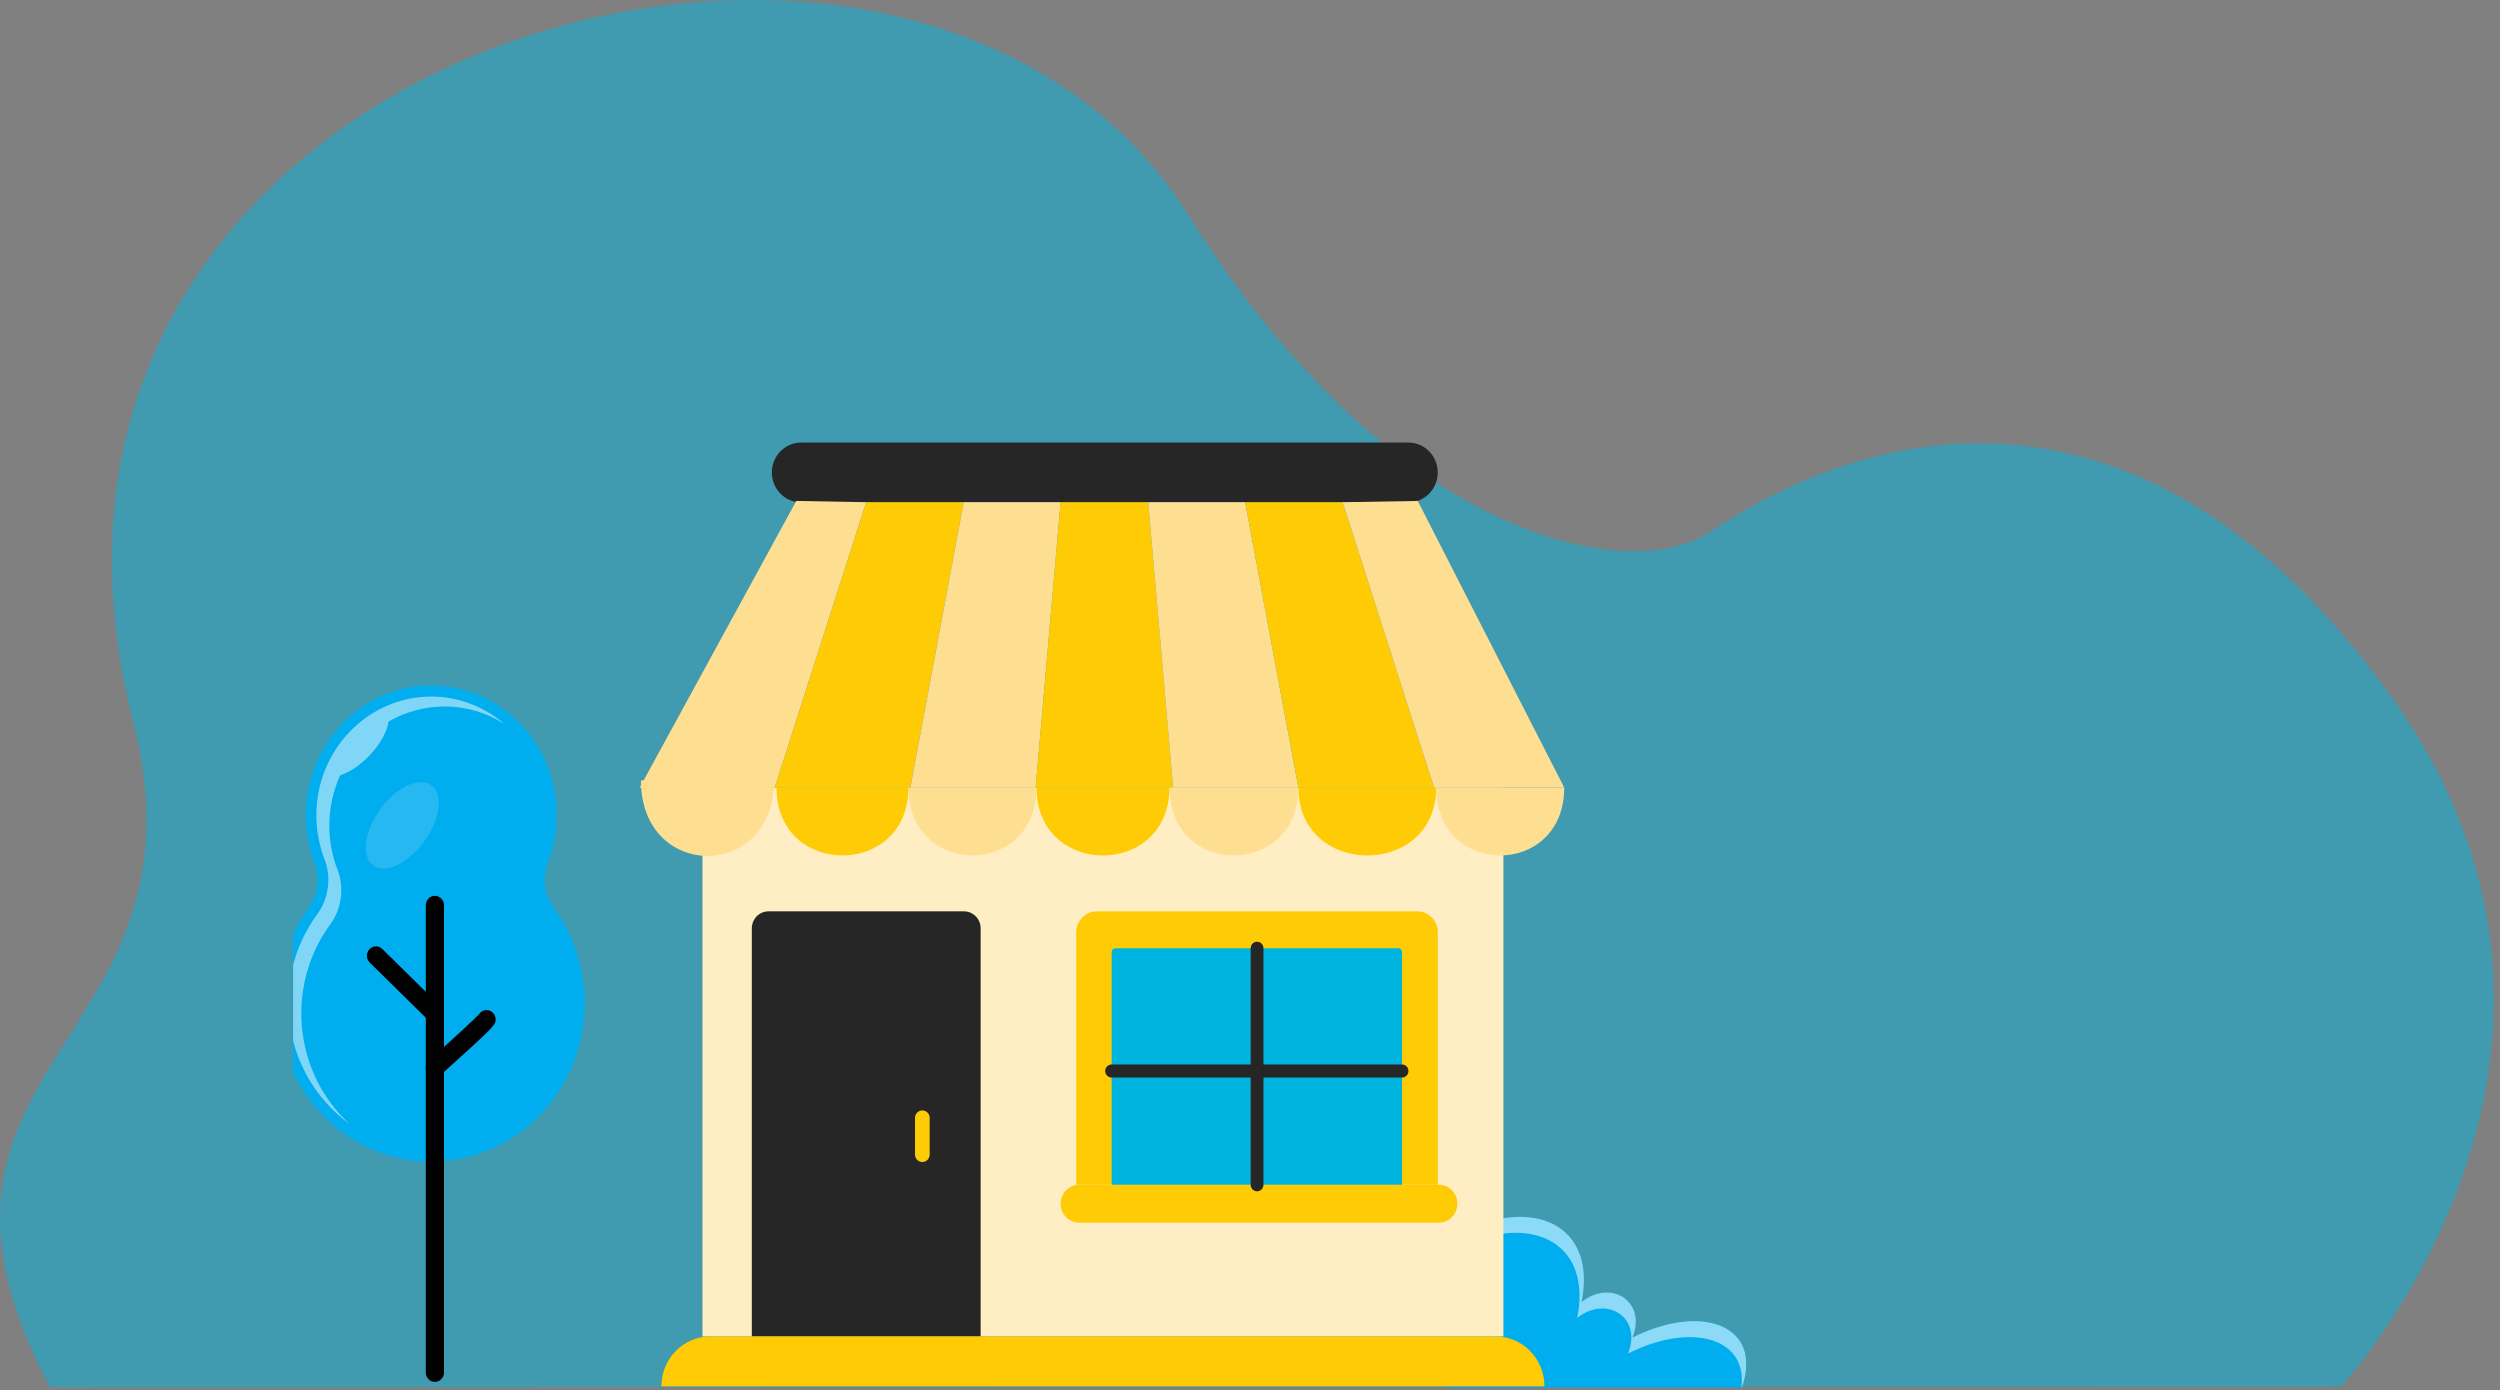
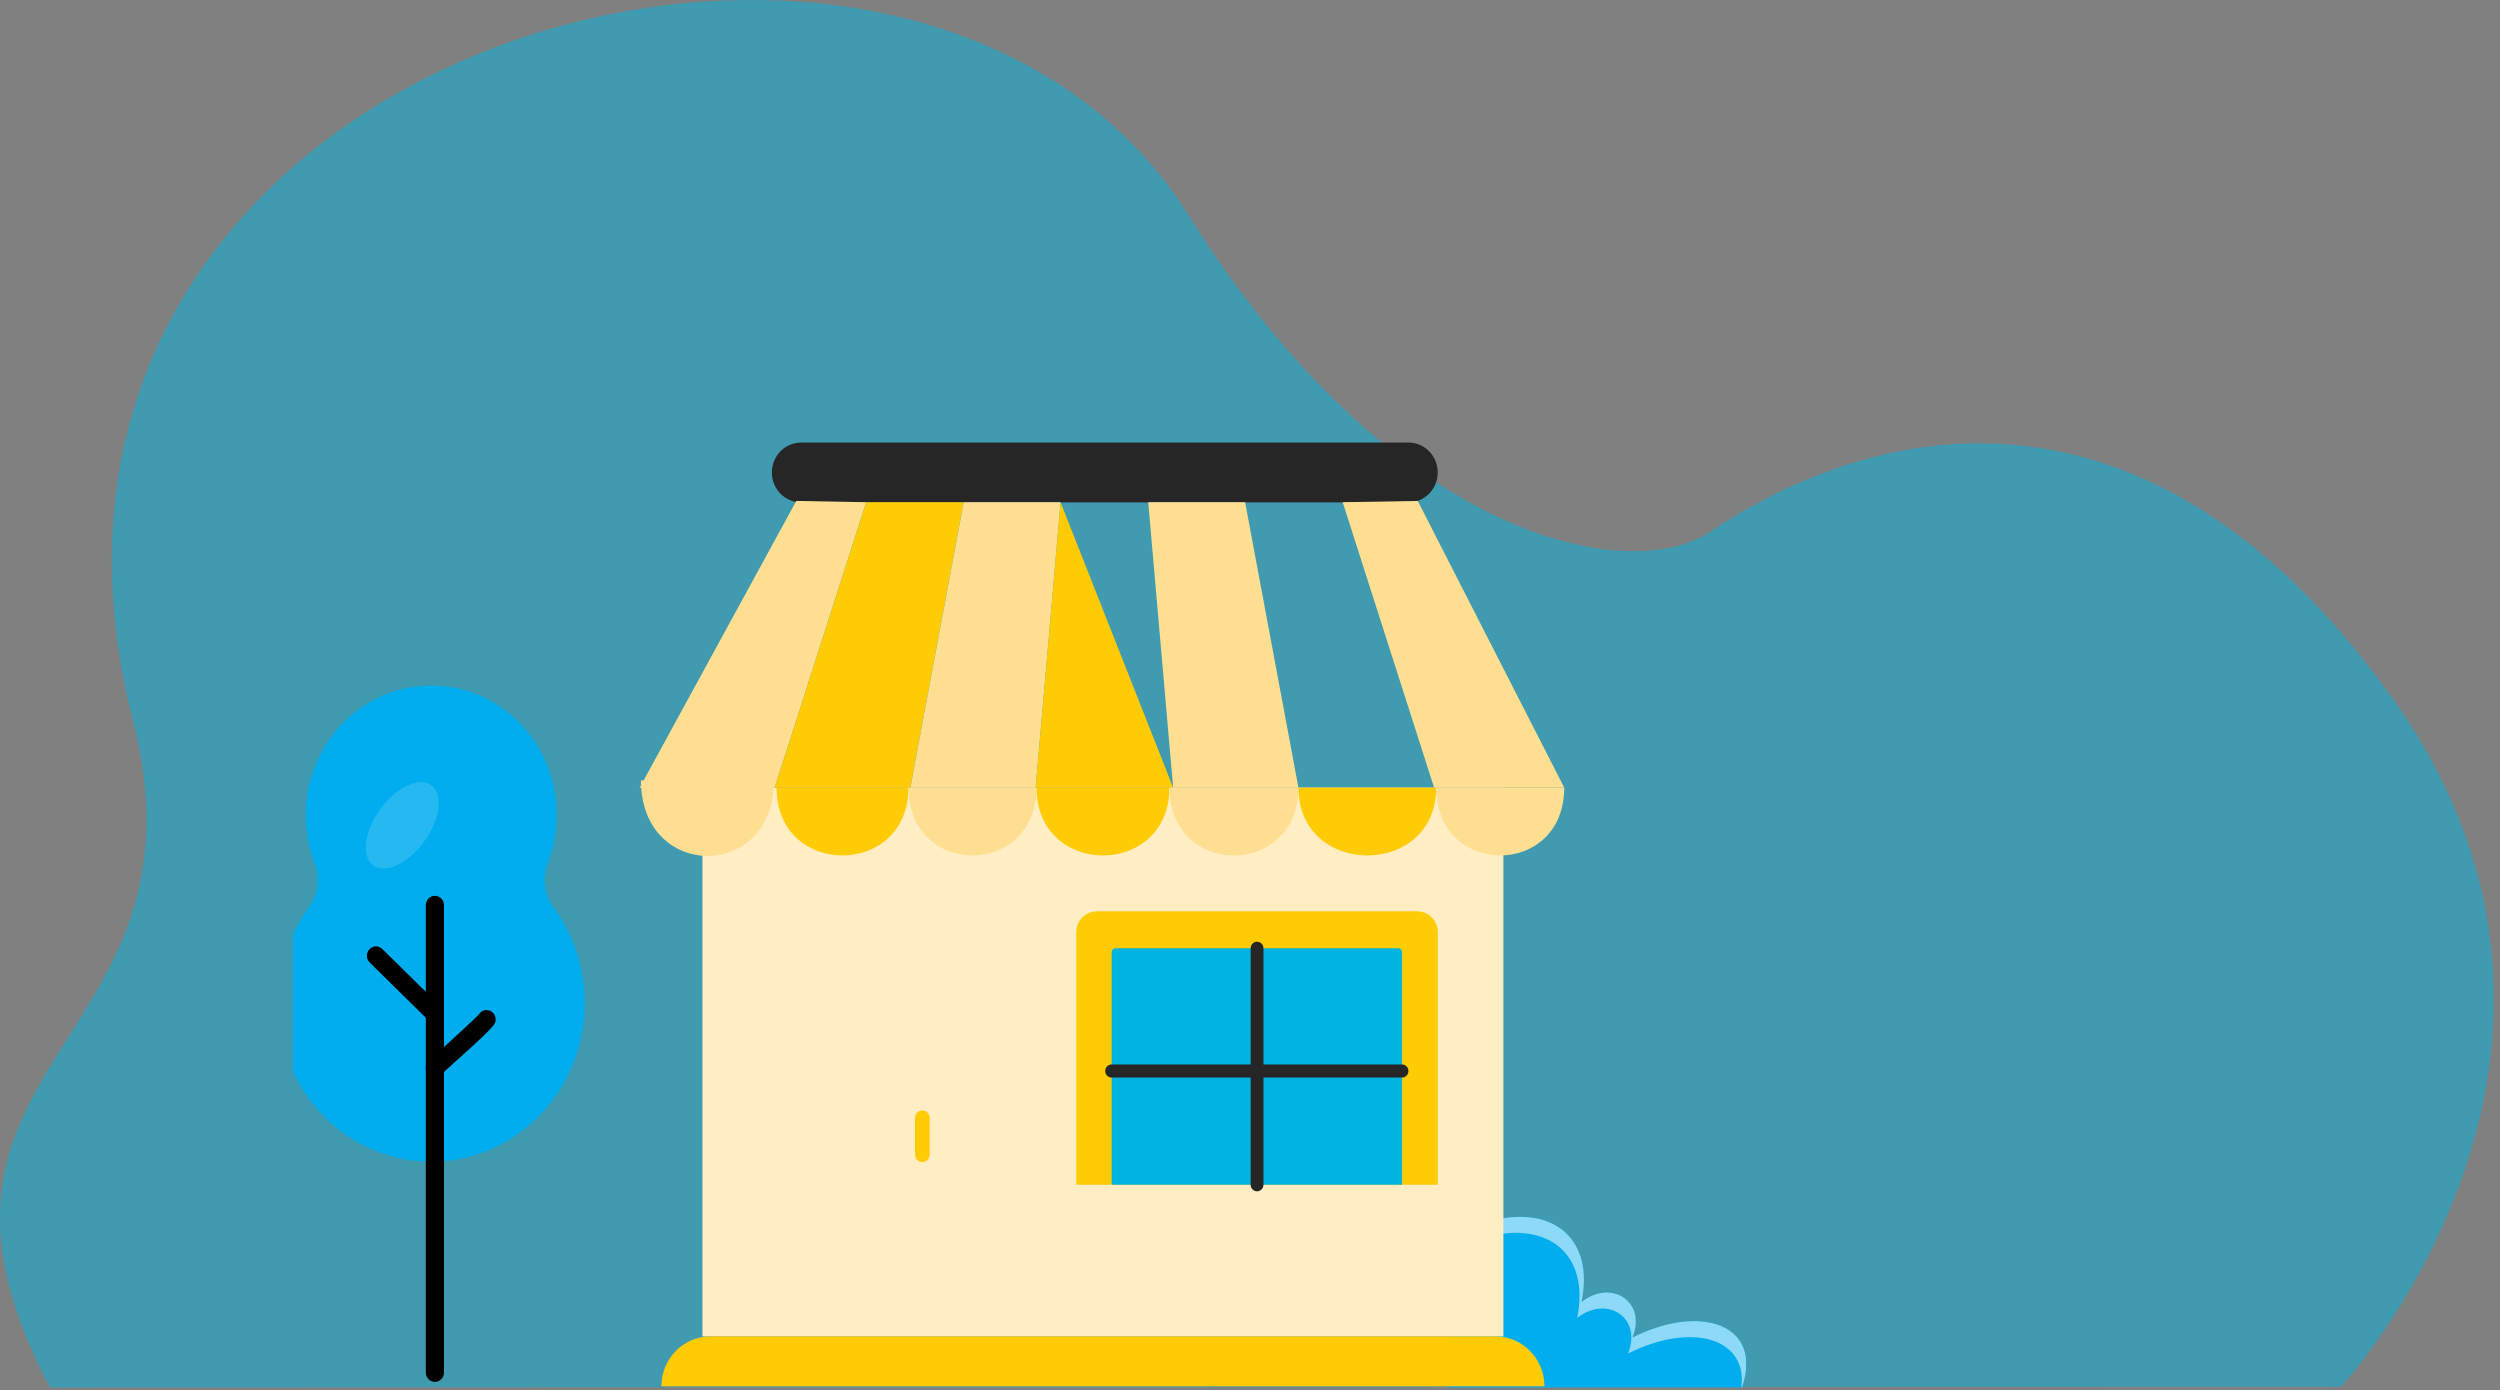
<svg xmlns="http://www.w3.org/2000/svg" width="223" height="124" viewBox="0 0 223 124" fill="none">
  <rect x="0" y="0" width="223" height="124" fill="#808080" stroke="none" />
  <path opacity="0.5" d="M208.808 123.699C208.808 123.699 236.138 94.227 213.43 62.32C193.281 34.009 169.79 35.944 152.555 47.433C145.215 52.326 124.051 48.036 106.038 19.229C81.473 -20.055 -3.678 3.771 11.848 64.211C19.361 93.46 -11.018 94.523 4.461 123.76L208.808 123.699Z" fill="#00B4E0" />
  <g clip-path="url(#clip0_19815_156613)">
    <path d="M155.375 123.759C157.293 118.318 151.931 116.151 145.611 119.308C146.918 116.092 143.699 114.056 141.077 116.137C142.189 110.596 138.705 107.722 133.646 108.748L129.188 111.731V123.759H155.375V123.759Z" fill="#00ADEF" />
    <g opacity="0.55">
      <path d="M155.376 123.759H155.331C155.899 119.388 150.953 117.871 145.217 120.734C146.525 117.519 143.308 115.481 140.685 117.562C141.797 112.021 138.313 109.148 133.252 110.173L129.188 112.894V111.733L133.644 108.75C138.705 107.725 142.189 110.598 141.077 116.139C143.7 114.058 146.918 116.093 145.61 119.311C151.931 116.151 157.293 118.32 155.376 123.759Z" fill="white" />
    </g>
    <path d="M134.103 70.256H62.66V119.209H134.103V70.256Z" fill="#FFEEC3" />
-     <path d="M87.473 82.807V119.21H67.062V82.807C67.062 81.971 67.727 81.293 68.546 81.293H85.99C86.809 81.293 87.473 81.971 87.473 82.807Z" fill="#262626" />
-     <path d="M129.999 107.37C129.999 107.837 129.814 108.259 129.516 108.564C129.215 108.871 128.802 109.061 128.344 109.061H96.261C95.348 109.061 94.606 108.302 94.606 107.371C94.606 106.903 94.791 106.481 95.092 106.175C95.39 105.868 95.806 105.678 96.261 105.678H128.344C129.259 105.677 129.999 106.436 129.999 107.37Z" fill="#FFCB05" />
    <path d="M137.766 123.659H58.998C58.998 121.202 60.949 119.209 63.357 119.209H133.407C135.814 119.209 137.766 121.202 137.766 123.659Z" fill="#FFCB05" />
    <path d="M125.63 44.815H71.465C70.02 44.815 68.85 43.619 68.85 42.145C68.85 40.67 70.021 39.475 71.465 39.475H125.63C127.074 39.475 128.245 40.67 128.245 42.145C128.245 43.619 127.074 44.815 125.63 44.815Z" fill="#262626" />
    <path d="M77.265 44.799L69.108 70.257H57.059L71.029 44.684L77.265 44.799Z" fill="#FEDF91" />
    <path d="M69.05 69.611C69.05 78.594 57.172 78.594 57.172 69.611H69.05Z" fill="#FEDF91" />
    <path d="M85.961 44.799L81.204 70.257H69.107L77.265 44.799H85.961Z" fill="#FFCB05" />
    <path d="M81.033 70.256C81.033 78.325 69.264 78.325 69.264 70.256H81.033Z" fill="#FFCB05" />
    <path d="M94.606 44.799L92.382 70.257H81.207L85.964 44.799H94.606Z" fill="#FEDF91" />
    <path d="M92.452 70.256C92.452 78.325 81.033 78.325 81.033 70.256H92.452Z" fill="#FEDF91" />
-     <path d="M104.645 70.257H92.379L94.602 44.799H102.422L104.645 70.257Z" fill="#FFCB05" />
+     <path d="M104.645 70.257H92.379L94.602 44.799L104.645 70.257Z" fill="#FFCB05" />
    <path d="M104.313 70.256C104.313 78.325 92.455 78.325 92.455 70.256H104.313Z" fill="#FFCB05" />
    <path d="M115.821 70.257H104.645L102.422 44.799H111.066L115.821 70.257Z" fill="#FEDF91" />
    <path d="M115.818 70.256C115.818 78.325 104.311 78.325 104.311 70.256H115.818Z" fill="#FEDF91" />
-     <path d="M127.92 70.257H115.821L111.066 44.799H119.763L127.92 70.257Z" fill="#FFCB05" />
    <path d="M128.113 70.256C128.113 78.325 115.82 78.325 115.82 70.256H128.113Z" fill="#FFCB05" />
    <path d="M139.533 70.257H127.923L119.766 44.799L126.464 44.684L139.533 70.257Z" fill="#FEDF91" />
    <path d="M139.53 70.256C139.53 78.325 128.111 78.325 128.111 70.256H139.53Z" fill="#FEDF91" />
    <path d="M82.273 103.655C81.912 103.655 81.619 103.356 81.619 102.988V99.716C81.619 99.348 81.912 99.049 82.273 99.049C82.634 99.049 82.927 99.348 82.927 99.716V102.988C82.927 103.356 82.634 103.655 82.273 103.655Z" fill="#FFCB05" />
    <path d="M126.426 81.293H97.831C96.82 81.293 96 82.13 96 83.162V105.681H128.257V83.162C128.257 82.13 127.437 81.293 126.426 81.293Z" fill="#FFCB05" />
    <path d="M125.063 84.93V105.68H99.16V84.93C99.16 84.741 99.309 84.586 99.497 84.586H124.726C124.912 84.585 125.063 84.74 125.063 84.93Z" fill="#00B4E0" />
    <path d="M112.129 106.266C111.813 106.266 111.557 106.004 111.557 105.681V84.587C111.557 84.264 111.813 84.002 112.129 84.002C112.446 84.002 112.702 84.264 112.702 84.587V105.681C112.702 106.004 112.446 106.266 112.129 106.266Z" fill="#262626" />
    <path d="M125.06 96.119H99.157C98.841 96.119 98.584 95.857 98.584 95.534C98.584 95.211 98.841 94.949 99.157 94.949H125.06C125.377 94.949 125.633 95.211 125.633 95.534C125.633 95.857 125.377 96.119 125.06 96.119Z" fill="#262626" />
    <path d="M48.862 77.004C49.389 75.643 49.673 74.154 49.658 72.595C49.596 66.225 44.607 61.139 38.44 61.154C32.271 61.169 27.274 66.339 27.274 72.714C27.274 74.229 27.556 75.675 28.07 77C28.583 78.326 28.367 79.832 27.534 80.971C25.765 83.392 24.732 86.418 24.779 89.696C24.89 97.425 31.047 103.656 38.531 103.62C46.062 103.585 52.156 97.268 52.156 89.481C52.156 86.274 51.122 83.317 49.38 80.945C48.552 79.817 48.354 78.318 48.862 77.003V77.004Z" fill="#00ADEF" />
    <g opacity="0.5">
-       <path d="M39.667 63.017C41.609 63.017 43.427 63.587 44.982 64.564C43.206 63.047 40.934 62.133 38.467 62.133H38.442C32.806 62.146 28.22 66.894 28.22 72.716C28.22 74.072 28.465 75.392 28.947 76.64C29.575 78.261 29.322 80.148 28.288 81.562C26.568 83.916 25.681 86.724 25.724 89.683C25.787 94.049 27.936 97.907 31.174 100.256C28.592 97.876 26.936 94.442 26.881 90.615C26.838 87.645 27.728 84.827 29.454 82.465C30.478 81.064 30.729 79.195 30.107 77.588C29.622 76.334 29.376 75.008 29.376 73.647C29.376 72.04 29.726 70.516 30.347 69.149C31.132 68.913 32.067 68.312 32.915 67.436C33.914 66.403 34.541 65.247 34.659 64.367C36.136 63.513 37.835 63.022 39.643 63.017H39.666L39.667 63.017Z" fill="white" />
-     </g>
+       </g>
    <path d="M38.793 123.264C38.345 123.264 37.982 122.889 37.982 122.426V80.746C37.982 80.283 38.345 79.908 38.793 79.908C39.241 79.908 39.604 80.283 39.604 80.746V122.426C39.604 122.889 39.241 123.264 38.793 123.264Z" fill="black" />
    <path d="M38.782 91.249C38.581 91.249 38.379 91.173 38.222 91.018L32.98 85.86C32.656 85.54 32.644 85.01 32.952 84.676C33.261 84.341 33.774 84.328 34.098 84.647L39.341 89.805C39.665 90.125 39.677 90.654 39.369 90.989C39.209 91.162 38.996 91.249 38.782 91.249Z" fill="black" />
    <path d="M43.398 90.932C43.398 91.099 38.787 95.241 38.787 95.241L43.398 90.932Z" fill="#51A037" />
    <path d="M38.788 96.08C38.561 96.08 38.336 95.983 38.175 95.793C37.882 95.444 37.918 94.914 38.255 94.611C40.208 92.857 42.364 90.874 42.715 90.482C42.859 90.249 43.111 90.096 43.398 90.096C43.846 90.096 44.209 90.471 44.209 90.933C44.209 91.396 44.209 91.482 39.32 95.874C39.166 96.012 38.976 96.08 38.788 96.08L38.788 96.08Z" fill="black" />
    <g opacity="0.15">
      <path d="M37.789 75.13C39.242 73.171 39.565 70.907 38.511 70.074C37.458 69.241 35.426 70.153 33.974 72.112C32.521 74.07 32.198 76.334 33.251 77.167C34.305 78.001 36.336 77.089 37.789 75.13Z" fill="white" />
    </g>
  </g>
  <defs>
    <clipPath id="clip0_19815_156613">
      <rect width="129.628" height="94.421" fill="white" transform="translate(26.141 29.34)" />
    </clipPath>
  </defs>
</svg>